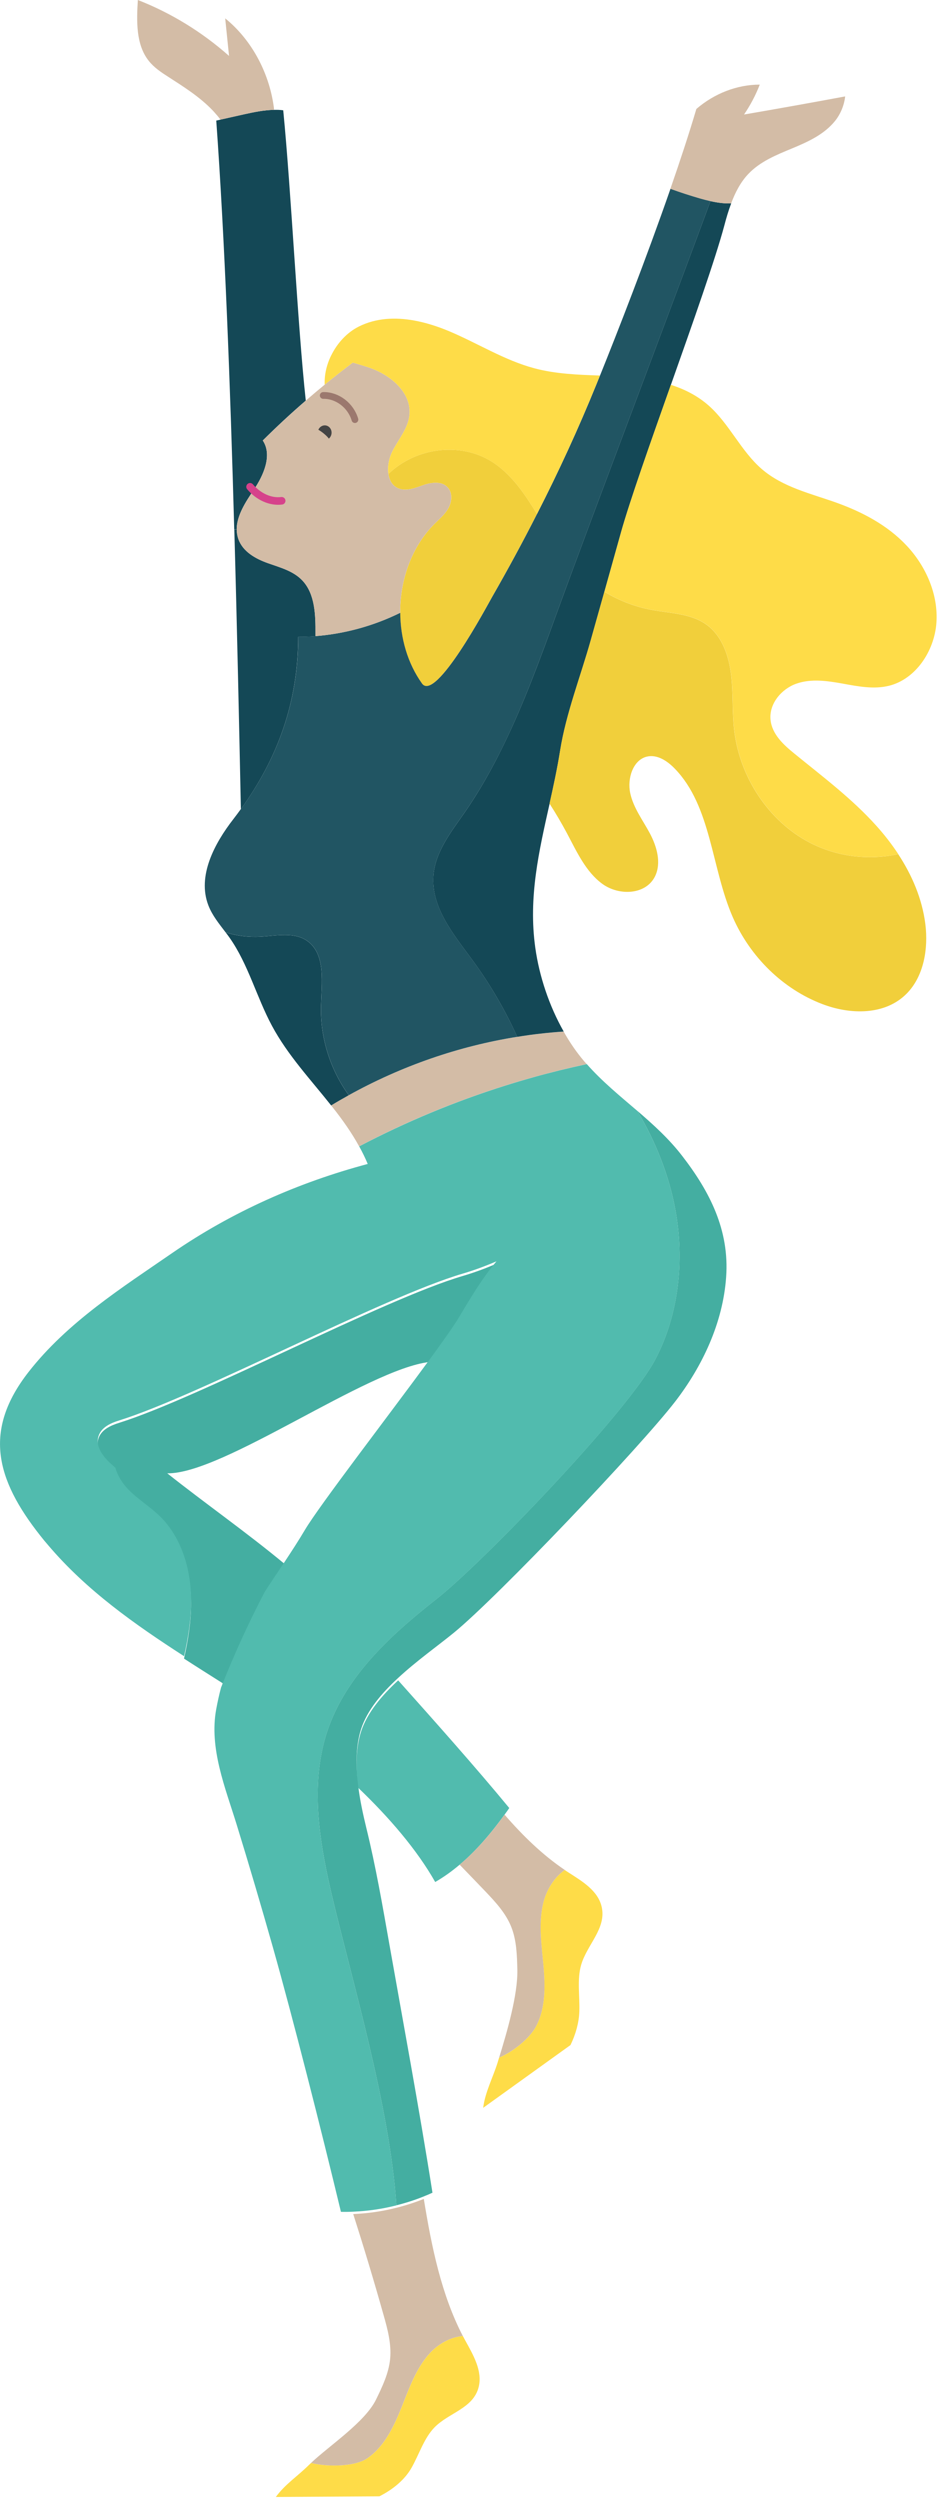
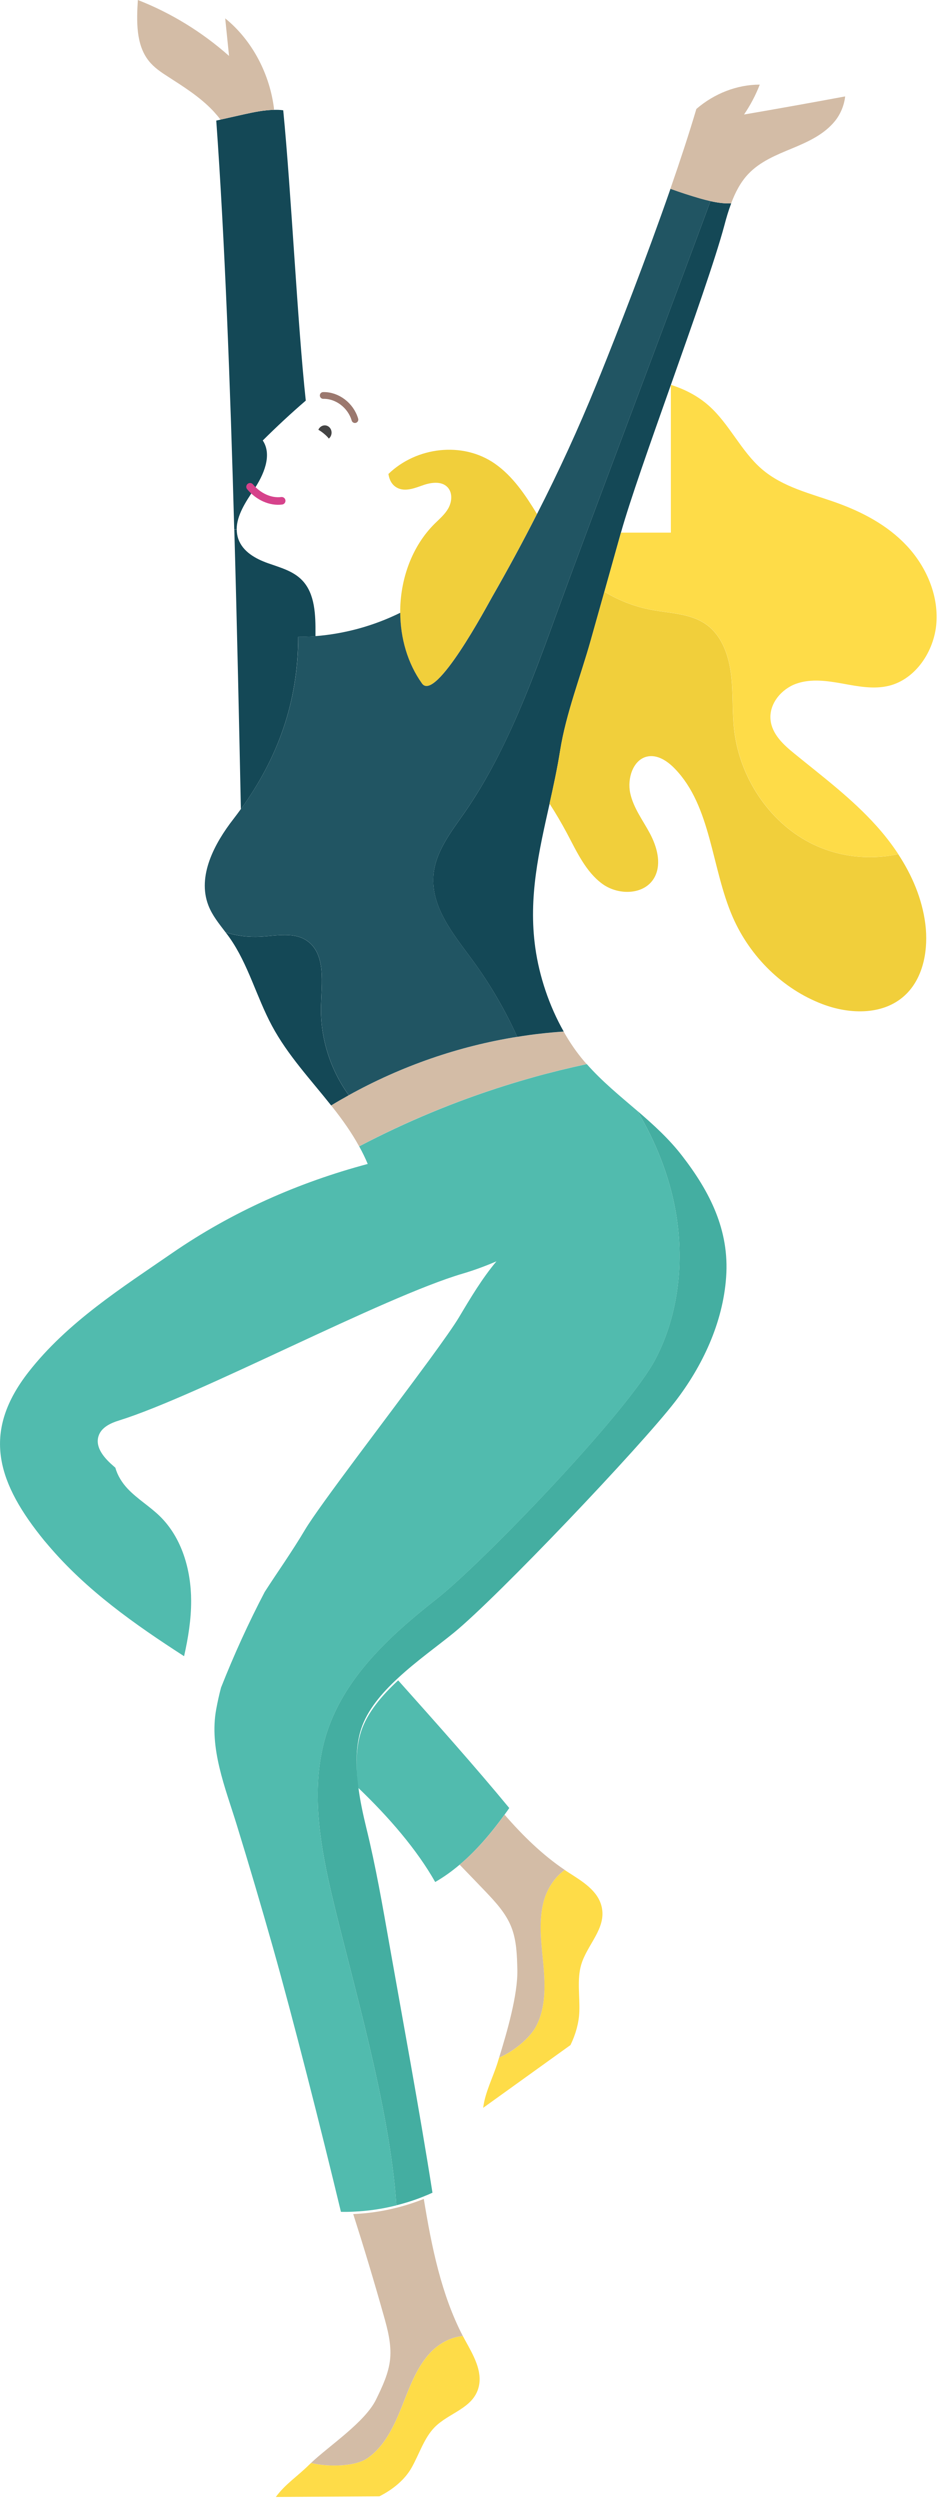
<svg xmlns="http://www.w3.org/2000/svg" width="161" height="429" viewBox="0 0 161 429" fill="none">
  <path d="M68.689 105.15C68.713 109.495 69.937 113.811 72.422 117.287C74.758 120.567 83.573 103.989 84.471 102.423C87.152 97.739 89.725 93 92.168 88.19C90.147 84.88 88.019 81.708 84.94 79.559C79.418 75.707 71.483 76.666 66.668 81.327C66.817 82.339 67.268 83.214 68.142 83.684C69.533 84.44 71.192 83.755 72.666 83.237C74.146 82.726 76.054 82.511 76.999 83.827C77.7 84.791 77.522 86.202 76.939 87.238C76.351 88.274 75.43 89.041 74.603 89.863C70.674 93.756 68.659 99.471 68.689 105.15Z" fill="#F1CF3B" />
  <path d="M59.867 187.923C58.851 188.476 57.84 189.066 56.836 189.679C56.949 189.81 57.05 189.941 57.151 190.072C58.786 192.143 60.355 194.352 61.639 196.697C69.669 192.477 78.039 189.006 86.634 186.298C88.257 185.786 89.874 185.304 91.514 184.845C94.564 183.994 97.625 183.244 100.71 182.583C100.561 182.434 100.431 182.28 100.3 182.137C98.98 180.595 97.791 178.863 96.745 177.005C94.082 177.184 91.419 177.488 88.768 177.916C78.693 179.524 68.885 182.923 59.856 187.929L59.867 187.923Z" fill="#D3BCA6" />
  <path d="M38.73 159.992C38.967 160.296 39.193 160.606 39.413 160.915C42.605 165.451 44.032 171.088 46.671 175.999C49.382 181.059 53.311 185.226 56.836 189.679C57.84 189.066 58.851 188.482 59.867 187.923C56.699 183.577 54.933 178.059 55.094 172.571C55.201 168.689 55.908 163.999 52.984 161.641C50.713 159.808 47.515 160.57 44.656 160.731C42.659 160.838 40.65 160.576 38.724 159.998L38.73 159.992Z" fill="#144856" />
  <path d="M37.838 20.531C37.601 20.591 37.357 20.638 37.119 20.692C38.575 40.925 39.532 66.278 40.204 90.839L40.626 90.821C40.626 88.458 42.172 86.101 43.545 84.065C45.239 81.559 46.778 78.1 45.102 75.582C47.492 73.207 49.947 70.921 52.485 68.737C51.058 55.527 50 33.097 48.615 18.924C48.104 18.852 47.581 18.834 47.058 18.852C45.322 18.876 43.545 19.251 41.845 19.626C40.507 19.93 39.176 20.221 37.838 20.525V20.531Z" fill="#144856" />
  <path d="M51.183 109.275C52.175 109.275 53.162 109.233 54.149 109.162V108.769C54.173 105.537 54.078 101.941 51.926 99.637C50.368 97.965 48.092 97.387 45.988 96.637C43.883 95.887 41.672 94.679 40.905 92.47C40.715 91.923 40.638 91.375 40.638 90.833L40.216 90.851C40.697 107.876 41.048 124.526 41.345 138.83C41.351 138.83 41.351 138.824 41.351 138.824C47.723 130.02 51.159 120.419 51.183 109.287V109.275Z" fill="#144856" />
  <path d="M74.395 150.224C73.973 155.701 77.849 160.332 81.035 164.671C84.048 168.773 86.658 173.22 88.78 177.91C91.425 177.476 94.094 177.178 96.757 177C94.254 172.594 92.56 167.487 91.883 162.647C90.658 153.95 92.525 146.003 94.332 137.914C94.998 134.896 95.657 131.878 96.151 128.782C97.155 122.454 99.67 116.031 101.399 109.87C102.184 107.09 102.963 104.298 103.747 101.518C104.692 98.143 105.638 94.762 106.583 91.387C108.116 85.922 111.612 76.052 115.154 66.04C118.935 55.355 122.769 44.503 124.326 38.693C124.659 37.419 125.034 36.133 125.509 34.889C124.338 34.949 123.131 34.776 121.943 34.508C118.798 43.038 114.702 53.938 110.553 65.004C106.28 76.392 101.928 87.946 98.481 97.262C97.351 100.316 96.311 103.138 95.408 105.626C92.679 113.138 89.909 120.716 86.42 127.854C84.447 131.913 82.241 135.842 79.673 139.521C77.385 142.801 74.722 146.152 74.395 150.224Z" fill="#144856" />
  <path d="M86.598 311.378C86.883 311.003 87.151 310.622 87.412 310.235C81.658 303.252 74.674 295.419 68.343 288.329C65.502 290.954 63.041 293.877 61.995 297.056C61.466 298.669 61.228 300.455 61.204 302.294C61.175 303.752 61.276 305.253 61.466 306.747C66.81 311.86 71.577 317.408 74.698 322.932C76.172 322.081 77.575 321.075 78.894 319.956C80.119 318.926 81.266 317.813 82.348 316.628C83.87 314.973 85.272 313.199 86.598 311.372V311.378Z" fill="#51BBAE" />
-   <path d="M45.423 273.572C46.547 271.828 47.712 270.096 48.871 268.369C42.291 262.911 35.175 257.934 28.708 252.803C38.237 252.975 63.018 234.921 73.724 233.694C76.101 230.438 77.968 227.795 78.8 226.39C80.773 223.087 82.759 219.747 85.202 216.836C83.311 217.652 81.391 218.36 79.424 218.943C65.651 222.997 34.147 239.861 20.44 244.141C18.972 244.6 17.343 245.332 16.885 246.88C16.291 248.868 18.009 250.731 19.548 252.041C19.631 252.112 19.709 252.178 19.792 252.255C20.16 253.6 20.963 254.874 21.932 255.892C23.596 257.636 25.712 258.892 27.436 260.583C31.211 264.28 32.78 269.774 32.798 275.066C32.804 278.281 32.292 281.453 31.585 284.596C33.791 286.025 36.02 287.43 38.231 288.829C38.124 289.21 38.017 289.597 37.922 289.978C40.127 284.376 42.629 278.894 45.417 273.566L45.423 273.572Z" fill="#44AEA1" />
  <path d="M72.749 376.87C73.248 376.679 73.741 376.471 74.229 376.239C72.059 362.381 68.867 345.141 66.858 333.76C65.669 327.027 64.498 320.253 62.875 313.639C62.34 311.431 61.776 308.901 61.467 306.323C61.276 304.829 61.175 303.329 61.205 301.871C61.229 300.037 61.467 298.251 61.995 296.632C63.036 293.454 65.497 290.531 68.344 287.906C71.536 284.953 75.209 282.358 77.932 280.131C85.475 273.946 109.864 248.302 115.903 240.474C120.546 234.438 124.077 227.021 124.635 219.151C125.224 211.073 121.818 204.448 117.074 198.316C114.81 195.382 112.129 192.965 109.4 190.614C112.485 195.804 114.792 201.507 115.909 207.507C117.514 216.163 116.545 225.473 112.521 233.182C107.772 242.26 82.86 268.113 74.99 274.315C71.364 277.173 67.714 280.221 64.546 283.649C60.813 287.656 57.722 292.174 56.039 297.484C55.707 298.555 55.427 299.638 55.219 300.728C53.614 308.716 55.088 317.229 56.979 325.259C60.438 339.974 66.9 361.392 68.041 378.399C69.64 378.001 71.215 377.495 72.749 376.876V376.87Z" fill="#44AEA1" />
  <path d="M47.337 428.451L65.122 428.338C67.5 427.129 69.491 425.475 70.656 423.409C71.97 421.081 72.796 418.325 74.597 416.492C77.064 413.98 81.231 413.254 82.158 409.599C82.865 406.819 81.189 404.021 79.828 401.539C79.697 401.3 79.578 401.074 79.453 400.836C79.453 400.836 79.453 400.83 79.447 400.83C77.361 401.003 75.251 402.158 73.771 403.783C71.393 406.384 70.192 409.92 68.849 413.26C67.505 416.599 65.817 420.016 62.893 421.909C61.02 423.117 56.699 423.403 53.388 422.611H53.382C53.245 422.748 53.103 422.879 52.972 423.01C51.105 424.856 48.877 426.32 47.343 428.451H47.337Z" fill="#FEDC48" />
  <path d="M82.931 361.679L97.922 350.904C98.819 349.047 99.366 347.089 99.438 345.178C99.533 342.469 99.016 339.624 99.765 337.1C100.793 333.641 104.104 330.885 103.278 327.206C102.642 324.391 99.907 322.795 97.589 321.301C97.369 321.164 97.149 321.015 96.935 320.867C95.182 322.081 93.856 324.164 93.285 326.349C92.382 329.849 92.929 333.558 93.262 337.177C93.594 340.791 93.66 344.66 91.948 347.797C90.92 349.672 88.269 351.958 85.665 353.065C85.582 353.351 85.504 353.619 85.421 353.875C84.607 356.488 83.269 358.964 82.931 361.685V361.679Z" fill="#FEDC48" />
  <path d="M63.113 199.721C51.23 202.888 39.818 207.936 29.552 215.008C21.004 220.907 11.571 226.86 4.884 235.438C-2.879 245.397 -0.769 253.766 6.905 263.487C7.345 264.053 7.802 264.606 8.272 265.142C14.84 272.887 23.114 278.709 31.597 284.185C32.304 281.042 32.821 277.869 32.809 274.655C32.792 269.369 31.222 263.868 27.448 260.172C25.718 258.481 23.602 257.225 21.944 255.481C20.975 254.463 20.166 253.189 19.804 251.844C19.72 251.772 19.643 251.707 19.56 251.629C18.02 250.314 16.302 248.457 16.897 246.468C17.355 244.921 18.983 244.182 20.451 243.73C34.159 239.45 65.663 222.586 79.436 218.532C81.397 217.955 83.323 217.24 85.213 216.425C82.77 219.336 80.779 222.675 78.811 225.979C77.979 227.384 76.113 230.027 73.735 233.283C66.59 243.034 54.827 258.314 52.336 262.511C51.254 264.339 50.077 266.142 48.883 267.952C47.723 269.684 46.558 271.41 45.435 273.155C42.647 278.482 40.151 283.965 37.939 289.566C37.612 290.793 37.345 292.013 37.119 293.239C35.859 299.978 38.688 306.8 40.614 313.056C42.772 320.056 44.84 327.081 46.838 334.129C50.273 346.29 55.082 365.226 58.518 379.525C59.225 379.542 59.927 379.531 60.634 379.495C63.137 379.388 65.621 379.03 68.047 378.411C66.905 361.404 60.444 339.986 56.984 325.271C55.094 317.241 53.62 308.728 55.225 300.74C55.439 299.644 55.712 298.561 56.045 297.495C57.721 292.186 60.819 287.667 64.551 283.661C67.72 280.232 71.369 277.185 74.995 274.327C82.865 268.124 107.778 242.278 112.527 233.194C116.551 225.485 117.52 216.175 115.915 207.519C114.798 201.513 112.491 195.81 109.406 190.625C106.398 188.048 103.343 185.56 100.722 182.589C97.637 183.25 94.57 184 91.526 184.851C89.891 185.31 88.269 185.792 86.646 186.304C78.051 189.012 69.687 192.489 61.651 196.703C62.197 197.691 62.691 198.691 63.119 199.727L63.113 199.721Z" fill="#51BBAE" />
  <path d="M37.041 19.549C37.327 19.858 37.588 20.186 37.838 20.525C39.175 20.221 40.513 19.93 41.844 19.626C43.544 19.251 45.322 18.876 47.057 18.852C46.356 12.727 43.283 6.899 38.652 3.149C38.872 5.292 39.092 7.447 39.312 9.596C34.67 5.482 29.35 2.22 23.661 0C23.435 3.619 23.316 7.637 25.516 10.423C26.443 11.608 27.697 12.429 28.945 13.227C31.585 14.93 34.265 16.62 36.471 18.912C36.667 19.114 36.851 19.323 37.035 19.543L37.041 19.549Z" fill="#D3BCA6" />
  <path d="M41.345 138.819C40.929 139.396 40.507 139.961 40.067 140.533C36.81 144.724 33.82 150.307 35.764 155.349C36.429 157.088 37.618 158.516 38.73 159.992C40.65 160.57 42.665 160.832 44.662 160.725C47.521 160.57 50.713 159.802 52.99 161.635C55.914 163.993 55.207 168.684 55.1 172.565C54.94 178.053 56.705 183.571 59.873 187.917C68.897 182.917 78.704 179.512 88.786 177.904C86.658 173.214 84.054 168.767 81.04 164.665C77.854 160.326 73.979 155.695 74.401 150.218C74.728 146.146 77.391 142.795 79.679 139.515C82.247 135.836 84.453 131.913 86.426 127.859C89.915 120.71 92.679 113.132 95.414 105.62C96.317 103.132 97.351 100.31 98.487 97.256C101.934 87.94 106.285 76.386 110.559 64.998C114.708 53.938 118.804 43.038 121.948 34.502C121.36 34.371 120.777 34.217 120.207 34.056C118.477 33.556 116.771 33.002 115.083 32.389C110.91 44.396 105.976 57.028 102.992 64.427H102.986C102.767 64.98 102.553 65.498 102.356 65.986C99.283 73.546 95.883 80.94 92.18 88.184C89.737 93 87.163 97.739 84.482 102.417C83.585 103.983 74.769 120.561 72.433 117.281C69.949 113.805 68.724 109.489 68.7 105.144C64.141 107.394 59.184 108.751 54.161 109.15C53.174 109.221 52.187 109.263 51.195 109.263C51.171 120.401 47.735 130.002 41.363 138.801C41.363 138.801 41.363 138.807 41.357 138.807L41.345 138.819Z" fill="#215563" />
-   <path d="M66.667 81.333C66.471 80.071 66.763 78.6 67.345 77.451C68.379 75.386 70.032 73.552 70.275 71.225C70.674 67.391 67.084 64.415 63.63 63.171C62.625 62.814 61.585 62.516 60.551 62.218C58.922 63.45 57.311 64.707 55.73 66.004C54.636 66.903 53.554 67.814 52.49 68.743C49.958 70.927 47.497 73.213 45.108 75.588C46.784 78.106 45.245 81.571 43.55 84.071C42.183 86.101 40.632 88.458 40.632 90.827C40.632 91.375 40.715 91.923 40.899 92.464C41.666 94.673 43.883 95.881 45.982 96.631C48.086 97.381 50.362 97.959 51.92 99.631C54.072 101.929 54.167 105.531 54.143 108.763V109.156C59.172 108.757 64.123 107.4 68.682 105.15C68.653 99.471 70.668 93.756 74.597 89.863C75.429 89.041 76.35 88.274 76.933 87.238C77.51 86.202 77.688 84.791 76.992 83.827C76.047 82.511 74.139 82.726 72.659 83.237C71.185 83.761 69.532 84.446 68.136 83.684C67.262 83.214 66.81 82.339 66.661 81.327L66.667 81.333Z" fill="#D3BCA6" />
-   <path d="M56.847 60.98C56.063 62.564 55.658 64.308 55.73 66.004C57.311 64.707 58.922 63.45 60.55 62.218C61.585 62.522 62.625 62.814 63.63 63.171C67.083 64.409 70.673 67.391 70.275 71.225C70.031 73.552 68.379 75.386 67.345 77.451C66.768 78.6 66.471 80.071 66.667 81.333C71.482 76.666 79.417 75.713 84.939 79.565C88.019 81.708 90.147 84.886 92.168 88.196C95.865 80.952 99.271 73.558 102.344 65.998C102.54 65.51 102.754 64.992 102.974 64.439C99.176 64.302 95.383 64.171 91.71 63.189C86.568 61.819 81.95 58.867 77.016 56.801C75.126 56.016 73.128 55.367 71.107 54.998H71.101C67.85 54.408 64.551 54.551 61.597 56.027C59.576 57.033 57.888 58.861 56.853 60.98H56.847Z" fill="#FEDC48" />
  <path d="M68.04 378.823C65.615 379.442 63.13 379.799 60.628 379.906C62.459 385.633 64.194 391.395 65.823 397.187C66.524 399.652 67.208 402.193 66.964 404.759C66.721 407.229 65.627 409.509 64.551 411.718C62.661 415.593 56.639 419.552 53.382 422.611C56.699 423.403 61.014 423.117 62.887 421.909C65.811 420.016 67.499 416.599 68.843 413.26C70.186 409.914 71.387 406.384 73.764 403.783C75.245 402.158 77.355 401.003 79.441 400.83C75.744 393.711 74.079 385.502 72.742 377.305C71.208 377.924 69.627 378.43 68.034 378.829L68.04 378.823Z" fill="#D3BCA6" />
  <path d="M82.342 316.628C81.26 317.813 80.113 318.926 78.889 319.956C80.523 321.635 82.033 323.212 83.347 324.581C85.077 326.403 86.824 328.284 87.763 330.659C88.673 332.957 88.738 335.51 88.798 337.999C88.887 342.291 87.014 348.708 85.671 353.059C88.269 351.952 90.926 349.666 91.954 347.791C93.666 344.648 93.6 340.785 93.268 337.171C92.935 333.558 92.388 329.843 93.291 326.343C93.862 324.159 95.188 322.075 96.941 320.861C93.113 318.277 89.731 314.979 86.604 311.372C85.279 313.2 83.876 314.967 82.354 316.628H82.342Z" fill="#D3BCA6" />
  <path d="M94.332 137.908C95.39 139.545 96.377 141.229 97.298 142.95C98.986 146.128 100.549 149.599 103.391 151.665C106.226 153.73 110.845 153.587 112.432 150.367C113.555 148.069 112.741 145.236 111.534 142.974C110.328 140.723 108.723 138.628 108.176 136.104C107.629 133.574 108.657 130.383 111.041 129.824C112.794 129.413 114.536 130.556 115.82 131.889C122.103 138.36 122.085 148.914 125.759 157.344C128.749 164.207 134.407 169.719 141.124 172.279C145.945 174.13 151.907 174.243 155.616 170.499C158.559 167.529 159.361 162.808 158.826 158.54C158.273 154.206 156.544 150.17 154.172 146.563C149.078 147.664 143.633 147.01 138.961 144.575C131.97 140.926 126.93 133.384 126.002 125.193C125.652 122.05 125.866 118.853 125.473 115.716C125.093 112.573 123.975 109.334 121.586 107.43C118.858 105.245 115.16 105.269 111.796 104.638C108.966 104.108 106.226 103.048 103.73 101.53C102.945 104.31 102.166 107.102 101.382 109.882C99.652 116.043 97.138 122.46 96.133 128.794C95.645 131.884 94.986 134.902 94.314 137.914L94.332 137.908Z" fill="#F1CF3B" />
-   <path d="M106.577 91.393C105.631 94.768 104.686 98.149 103.741 101.524C106.232 103.042 108.978 104.102 111.807 104.632C115.172 105.263 118.869 105.233 121.598 107.424C123.987 109.334 125.099 112.573 125.485 115.71C125.877 118.853 125.663 122.05 126.014 125.187C126.941 133.378 131.988 140.926 138.972 144.569C143.639 147.01 149.089 147.658 154.184 146.557C153.042 144.819 151.764 143.188 150.403 141.676C146.189 136.991 141.166 133.241 136.333 129.294C134.485 127.794 132.523 125.996 132.261 123.55C131.958 120.734 134.175 118.174 136.72 117.299C139.252 116.418 142.016 116.829 144.643 117.299C147.282 117.781 149.993 118.311 152.596 117.668C157.126 116.543 160.366 111.793 160.728 106.882C161.079 101.971 158.897 97.102 155.604 93.607C152.323 90.113 148.025 87.863 143.621 86.273C139.18 84.684 134.401 83.624 130.757 80.487C127.203 77.428 125.188 72.743 121.681 69.629C119.767 67.927 117.532 66.79 115.148 66.034C111.605 76.047 108.11 85.916 106.577 91.381V91.393Z" fill="#FEDC48" />
+   <path d="M106.577 91.393C105.631 94.768 104.686 98.149 103.741 101.524C106.232 103.042 108.978 104.102 111.807 104.632C115.172 105.263 118.869 105.233 121.598 107.424C123.987 109.334 125.099 112.573 125.485 115.71C125.877 118.853 125.663 122.05 126.014 125.187C126.941 133.378 131.988 140.926 138.972 144.569C143.639 147.01 149.089 147.658 154.184 146.557C153.042 144.819 151.764 143.188 150.403 141.676C146.189 136.991 141.166 133.241 136.333 129.294C134.485 127.794 132.523 125.996 132.261 123.55C131.958 120.734 134.175 118.174 136.72 117.299C139.252 116.418 142.016 116.829 144.643 117.299C147.282 117.781 149.993 118.311 152.596 117.668C157.126 116.543 160.366 111.793 160.728 106.882C161.079 101.971 158.897 97.102 155.604 93.607C152.323 90.113 148.025 87.863 143.621 86.273C139.18 84.684 134.401 83.624 130.757 80.487C127.203 77.428 125.188 72.743 121.681 69.629C119.767 67.927 117.532 66.79 115.148 66.034V91.393Z" fill="#FEDC48" />
  <path d="M121.93 34.514C123.119 34.782 124.326 34.955 125.497 34.895C126.198 33.02 127.108 31.258 128.445 29.847C130.49 27.692 133.284 26.573 135.971 25.46C138.657 24.341 141.427 23.097 143.312 20.775C144.263 19.602 144.899 18.073 145.065 16.543C139.282 17.62 133.498 18.656 127.708 19.65C128.79 18.061 129.705 16.34 130.407 14.519C126.472 14.519 122.578 16.061 119.523 18.698C118.275 22.918 116.729 27.615 115.065 32.401C116.753 33.014 118.459 33.568 120.189 34.068C120.759 34.228 121.348 34.383 121.93 34.514Z" fill="#D3BCA6" />
  <path d="M56.224 74.993C55.766 74.505 55.219 74.076 54.643 73.737C54.845 73.284 55.279 72.975 55.772 72.987C56.432 73.005 56.943 73.594 56.913 74.296C56.895 74.689 56.711 75.035 56.438 75.261C56.372 75.166 56.301 75.076 56.218 74.987L56.224 74.993Z" fill="#444444" />
  <path d="M60.919 71.999C60.206 69.564 57.888 67.802 55.48 67.856" stroke="#9B786E" stroke-width="1.16" stroke-linecap="round" stroke-linejoin="round" />
  <path d="M42.921 83.529C44.383 85.255 46.446 86.172 48.348 85.928" stroke="#D6428B" stroke-width="1.3" stroke-linecap="round" stroke-linejoin="round" />
</svg>